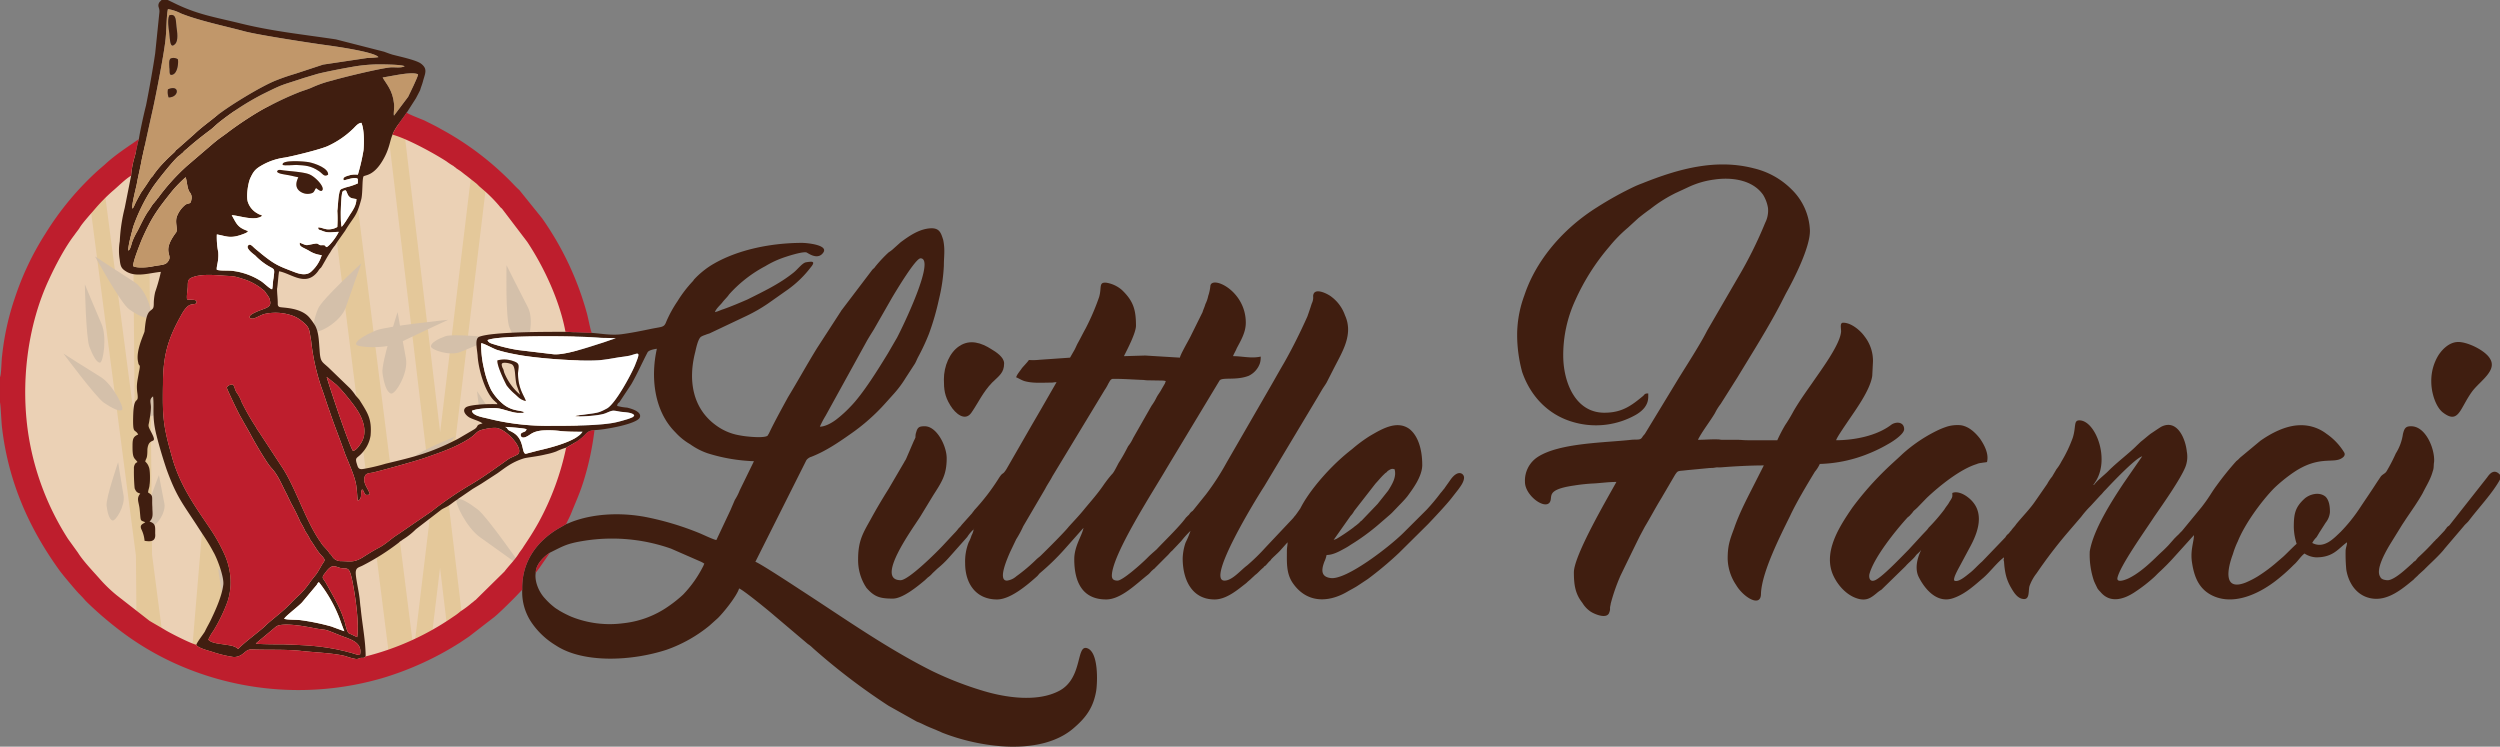
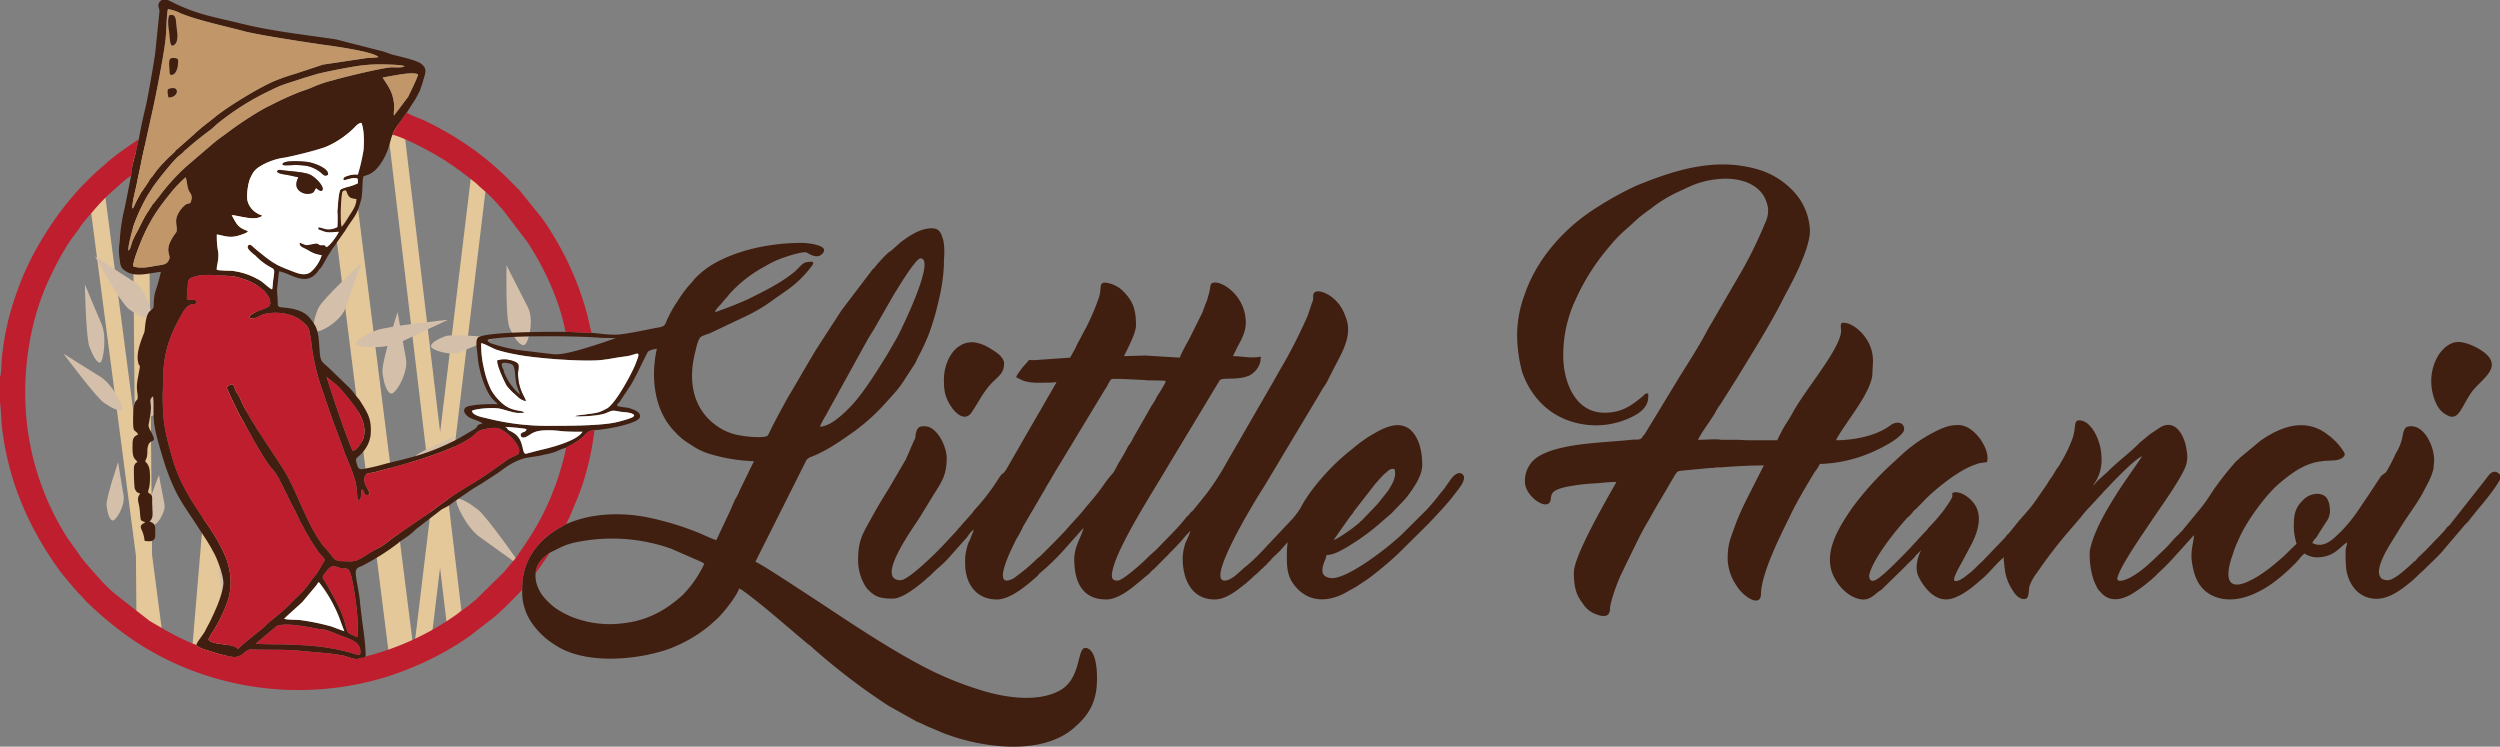
<svg xmlns="http://www.w3.org/2000/svg" id="logo_marty" width="853.809" height="254.995" viewBox="0 0 853.809 254.995">
  <rect x="0" y="0" width="853.809" height="254.995" fill="#808080" stroke="none" />
  <g id="_894710368">
    <g id="Group_10989" data-name="Group 10989" transform="translate(2.642 35.752)">
-       <circle id="Ellipse_453" data-name="Ellipse 453" cx="97.769" cy="97.769" r="97.769" fill="#ebd1b5" />
      <path id="Path_18450" data-name="Path 18450" d="M2675.031,3193.506q2.6,1.951,5.057,4.068l-13.646,113.12,4.988,41.834q-2.522,1.72-5.156,3.285l-2.622-21.993-3.03,25.11q-2.884,1.468-5.879,2.746l6.151-50.985-15.22-127.649,5.469-.652,12.541,105.177,11.348-94.06Zm-20.425,168.23q-4.034,1.714-8.248,3.069l-23.543-186.773,8.607-.222,23.183,183.927Zm-64.172,4.276a97.233,97.233,0,0,1-11.473-3.935l14.951-177.887,11.556,2.953Zm-21.5-8.782a97.927,97.927,0,0,1-8.957-5.631l-.19-21.876-16.108-123.369q2.355-2.618,4.893-5.062l10.82,82.863-.792-91.3q2.672-1.96,5.476-3.741l1.216,140.23,3.642,27.89Z" transform="translate(-2516.008 -3175.691)" fill="#e4c89a" fill-rule="evenodd" />
      <g id="Group_10988" data-name="Group 10988" transform="translate(19.029 51.829)">
        <path id="Path_18451" data-name="Path 18451" d="M12370.9,9609.439s-14.328-1.465-16.957-.516-4.9,2.238-4.945,3.441,6.5,3.486,10.2,1.895S12370.9,9609.439,12370.9,9609.439Z" transform="translate(-12223.499 -9581.678)" fill="#d4c0aa" fill-rule="evenodd" />
        <path id="Path_18452" data-name="Path 18452" d="M14512.006,7600.519s-.41,18.2,1.047,21.414,3.309,5.955,4.832,5.889,3.742-8.535,1.367-13.037S14512.006,7600.519,14512.006,7600.519Z" transform="translate(-14360.684 -7597.522)" fill="#d4c0aa" fill-rule="evenodd" />
        <path id="Path_18453" data-name="Path 18453" d="M10234.777,9164.52s-21.148,2.115-24.818,3.7-6.781,3.422-6.641,4.619,10.061,1.824,15.191-.664S10234.777,9164.52,10234.777,9164.52Z" transform="translate(-10103.39 -9142.885)" fill="#d4c0aa" fill-rule="evenodd" />
        <path id="Path_18454" data-name="Path 18454" d="M10963.814,8943.4s-5.639,17.311-5.168,20.8,1.449,6.66,2.93,7.035,6.041-7.1,5.064-12.092S10963.814,8943.4,10963.814,8943.4Z" transform="translate(-10849.694 -8924.401)" fill="#d4c0aa" fill-rule="evenodd" />
-         <path id="Path_18455" data-name="Path 18455" d="M13670.7,11209s1.328,12.988,2.648,15.145,2.891,3.945,3.965,3.762,1.9-6.406-.187-9.4S13670.7,11209,13670.7,11209Z" transform="translate(-13529.452 -11163)" fill="#d4c0aa" fill-rule="evenodd" />
        <path id="Path_18456" data-name="Path 18456" d="M9006.137,7547.338s-13.467,12.248-14.793,15.518-2.033,6.5-.937,7.561,8.764-3.172,10.391-8S9006.137,7547.338,9006.137,7547.338Z" transform="translate(-8904.405 -7544.976)" fill="#d4c0aa" fill-rule="evenodd" />
        <path id="Path_18457" data-name="Path 18457" d="M11687.713,12507.4s-12.066,4.984-13.754,6.871-2.953,3.887-2.473,4.867,6.684-.008,8.949-2.863S11687.713,12507.4,11687.713,12507.4Z" transform="translate(-11553.966 -12445.928)" fill="#d4c0aa" fill-rule="evenodd" />
        <path id="Path_18458" data-name="Path 18458" d="M13100.412,14319.5s-12.121-17.457-15.289-19.9-6.289-4.258-7.266-3.555,3.293,9.684,7.961,12.957S13100.412,14319.5,13100.412,14319.5Z" transform="translate(-12943.54 -14213.104)" fill="#d4c0aa" fill-rule="evenodd" />
        <path id="Path_18459" data-name="Path 18459" d="M2723.59,7349.108s8.748,15.965,11.615,18.021,5.846,3.5,7.13,2.684-1.028-9.264-5.338-11.975S2723.59,7349.108,2723.59,7349.108Z" transform="translate(-2712.803 -7349.108)" fill="#d4c0aa" fill-rule="evenodd" />
        <path id="Path_18460" data-name="Path 18460" d="M4331.92,8145.929s-5.5,11.838-5.472,14.367.461,4.867,1.48,5.262,4.912-4.533,4.647-8.174S4331.92,8145.929,4331.92,8145.929Z" transform="translate(-4296.561 -8136.432)" fill="#d4c0aa" fill-rule="evenodd" />
        <path id="Path_18461" data-name="Path 18461" d="M2431.24,8146.8s.377,18.207,1.54,21.287,2.593,5.66,3.682,5.459,2.368-8.846.5-13.137S2431.24,8146.8,2431.24,8146.8Z" transform="translate(-2423.937 -8137.292)" fill="#d4c0aa" fill-rule="evenodd" />
        <path id="Path_18462" data-name="Path 18462" d="M1818.47,10133.2s11.065,14.9,13.832,16.789,5.454,3.2,6.223,2.395-3.3-8.725-7.357-11.2S1818.47,10133.2,1818.47,10133.2Z" transform="translate(-1818.47 -10100.02)" fill="#d4c0aa" fill-rule="evenodd" />
        <path id="Path_18463" data-name="Path 18463" d="M3838.807,10747.1s-15.781,6.684-18.1,8.98-4.123,4.711-3.605,5.8,8.474-.537,11.629-4S3838.807,10747.1,3838.807,10747.1Z" transform="translate(-3793.19 -10706.604)" fill="#d4c0aa" fill-rule="evenodd" />
        <path id="Path_18464" data-name="Path 18464" d="M3057.117,13244.3s-4.242,12.348-3.947,14.859.966,4.789,2.02,5.074,4.415-5.016,3.771-8.609S3057.117,13244.3,3057.117,13244.3Z" transform="translate(-3038.442 -13174.045)" fill="#d4c0aa" fill-rule="evenodd" />
        <path id="Path_18465" data-name="Path 18465" d="M4227.067,13613.6s-4.242,10.582-3.948,12.734.966,4.109,2.021,4.352,4.415-4.3,3.772-7.379S4227.067,13613.6,4227.067,13613.6Z" transform="translate(-4194.449 -13538.943)" fill="#d4c0aa" fill-rule="evenodd" />
        <path id="Path_18466" data-name="Path 18466" d="M6249.32,16268.1s1.551,12.988,3.1,15.145,3.373,3.941,4.631,3.762,2.225-6.406-.221-9.4S6249.32,16268.1,6249.32,16268.1Z" transform="translate(-6196.518 -16161.811)" fill="#d4c0aa" fill-rule="evenodd" />
      </g>
    </g>
    <path id="Path_18467" data-name="Path 18467" d="M3490.919,223.631c-.969.072-2.663-.723-3.872-.94-1.211-.362-2.663-.651-3.872-.94-7.02-1.374-11.376-1.446-18.152-1.735-1.693,0-8.953,0-9.68-.289l7.019-5.858c2.178-1.3,8.954-.145,11.616.362,7.019,1.446,2.9-.217,10.406,2.82,3.388,1.3,7.5,2.242,6.535,6.581Zm-25.9-12.366c.484-.94,5.566-4.773,6.293-5.785l4.841-5.785c.483-.8.241-.506.726-.94a47.691,47.691,0,0,1,7.019,12.294c.483,1.3,1.21,3.4,1.694,4.484-.242-.072-3.631-1.3-4.356-1.591a76.141,76.141,0,0,0-10.407-2.17c-1.451-.217-4.84-.072-5.809-.506Zm24.928,6.292-2.9-1.374c-.484-.434-.969-2.242-1.21-3.4-1.453-4.918-3.389-8.027-5.809-12.439-.242-.434-.483-.8-.726-1.3l-.969-1.446c-.483-.868.484-1.591,1.211-2.676,1.936-2.314,2.661-1.591,4.6-1.012,2.663.723,3.146-1.591,4.6,6.726.727,4.05,1.937,12.8,1.21,16.922Zm60.986-21.985c0-2.965,2.9-5.641,4.842-6.87,4.6-2.242,5.565-3.11,12.1-4.122a60.726,60.726,0,0,1,29.283,2.748l9.922,4.339a7.81,7.81,0,0,1,1.453.8c-.242.362-.242.651-.484,1.012a39.4,39.4,0,0,1-6.776,9.546,43.955,43.955,0,0,1-5.083,4.05,32.9,32.9,0,0,1-15.246,5.713,35.11,35.11,0,0,1-17.909-2.242,36.809,36.809,0,0,1-4.113-2.1c-.484-.362-1.211-.723-1.694-1.157a23.069,23.069,0,0,1-3.146-2.965c-1.936-2.025-3.63-5.713-3.146-8.751Zm-10.406-49.827c1.211.072,6.534.434,7.261.8-.242,1.157-1.452.8-1.936,1.591-.242.651.242,1.808,1.936.94,1.452-.651,1.936-1.736,5.324-2.1a32.932,32.932,0,0,1,6.533.217c2.421.217,4.841.217,7.261.217-1.936,3.254-11.374,5.568-15.246,6.436-.484.145-4.114,1.085-4.114,1.085-1.451-.072-.484-4.556-3.872-6.942a9.962,9.962,0,0,0-1.694-.94c-.726-.434-.241-.145-.726-.651-.242-.506-.242-.289-.727-.651Zm-60.985-17.067,2.9,2.314c1.693,1.3,6.05,6.726,7.26,8.606,2.179,3.182,4.114,8.027,1.452,11.86-.483.8-1.694,2.459-2.662,2.459-1.693-2.893-7.986-21.768-8.954-25.239Zm52.758-11.5c.726-.072,3.63,1.591,5.323,2.242a52.265,52.265,0,0,0,6.293,1.519c6.533,1.374,22.022,2.531,28.8,2.025,2.42-.217,4.6-.651,6.776-1.012,1.21-.145,2.179-.289,3.388-.506,2.663-.651,3.872-1.736,2.663,1.446-.242.651-.484,1.229-.727,1.88-1.452,3.4-6.533,12.8-9.438,14.608-2.662,1.446-3.146,1.519-6.292,1.953-.726.072-1.452.217-2.179.289-.483.072-.968.072-1.21.145-.483.072-.968.072-1.21.362,2.42.145,8.47-.217,10.407-1.085,2.42-1.012,2.178-1.012,4.84-.506,1.21.217,4.114.145,4.841,1.229-.242.578-.484.651-1.211.94a11.536,11.536,0,0,1-1.451.506c-.969.289-1.937.579-3.146.868-5.083,1.3-17.183,1.3-22.507,1.3a83.714,83.714,0,0,1-21.539-2.459c-1.693-.434-5.324-.94-5.566-2.676,1.694-.8,7.019-1.157,9.2-.8,1.21.217,2.662.723,4.114,1.085a13.844,13.844,0,0,0,2.178.434h1.937c.726-.217-.483.145.241-.145h.242v-.072c-1.209-.8-3.872-.217-7.018-2.6a17.868,17.868,0,0,1-4.356-5.062,31.4,31.4,0,0,1-2.421-7.232A35.377,35.377,0,0,1,3532.3,117.18Zm2.178-1.085c3.872-1.736,30.977-1.446,38.237-.8,1.694.145,3.872,0,5.567.217-1.453.362-3.389,1.157-5.083,1.663-4.355,1.374-12.343,4.122-16.215,3.761l-12.1-1.446a58.557,58.557,0,0,1-8.229-1.953c-.968-.289-1.936-.579-2.178-1.446Zm-44.288,54.889c1.694-.723.727-2.676,1.452-3.905,1.211,1.012.242,2.386,2.662,1.735-.484-2.025-2.662-3.905-1.693-6.292.484-1.085,1.693-.94,2.9-1.229,3.873-.94,14.279-3.833,17.425-4.918,5.566-1.953,10.407-3.544,15.247-6.581,3.146-2.1,2.178-2.676,5.565-3.327a13.233,13.233,0,0,1,3.872-.362c3.873.8,9.681,7.593,7.019,9.112-.968.578-1.935.868-2.9,1.446-.969.651-1.694,1.229-2.662,1.88-3.389,2.386-6.776,4.845-10.648,7.087a121.343,121.343,0,0,0-13.069,8.967l-11.616,7.955c-2.421,1.519-3.872,3.182-6.533,4.556-1.937,1.012-3.873,2.242-5.567,3.327-2.9,1.663-3.872,1.229-7.26,1.157a3.437,3.437,0,0,1-2.9-1.519,4.11,4.11,0,0,0-.968-1.157c-.726-1.3-2.178-2.314-2.9-3.616-5.324-7.376-8.713-19.092-13.553-26.179l-7.018-10.7c-.484-.868-1.211-1.663-1.694-2.676a81.322,81.322,0,0,1-4.841-8.461,12.429,12.429,0,0,0-1.452-2.893c-.968-1.3-.727-1.88-1.451-3.037a2.016,2.016,0,0,0-2.179.94c0,.434,3.872,8.533,4.6,9.763l3.388,6c1.21,2.387,5.809,10.269,7.261,11.715,2.42,2.6,3.63,6,5.323,9.112.485,1.085.969,2.025,1.452,3.037a67.235,67.235,0,0,1,3.146,6.364,24.208,24.208,0,0,1,1.694,3.182,18.025,18.025,0,0,1,1.694,2.893c1.209,1.591,2.661,4.339,4.113,5.641,1.211,1.446.727,1.3-.241,2.965-2.179,3.833-1.453,2.459-3.872,5.641a26.924,26.924,0,0,1-4.356,5.062c-1.694,1.519-3.146,3.254-4.841,4.7-1.21,1.157-5.324,4.339-6.292,5.424-2.178,2.025-7.019,5.5-9.2,7.81l-.242-.217c-1.211-1.012-3.146-1.085-4.841-1.374-1.936-.289-4.113-.506-5.082-1.591a15.835,15.835,0,0,1,1.694-2.965,54.928,54.928,0,0,0,4.84-9.98,21.075,21.075,0,0,0,.969-8.823,24.119,24.119,0,0,0-2.179-7.81,58.13,58.13,0,0,0-4.355-7.81c-5.325-7.955-10.164-14.464-13.069-23.937-3.146-11.065-3.63-13.74-3.388-25.962,0-9.691,1.693-15.4,6.051-23.214,2.661-5.062,3.872-3.616,5.323-4.339v-.145c.727-1.446-2.178-1.012-3.146-1.229-.242-1.157.241-3.327.241-4.628,0-1.953.242-2.459,1.938-3.037,2.661-.94,6.533-.723,9.438-.506,5.082.362,4.114.072,8.712,1.591a20.615,20.615,0,0,1,4.841,2.676c.483.506.968.651,1.452,1.229.242.506.726.94.968,1.446a3.037,3.037,0,0,1,.727,1.663c.726,2.676-2.179,2.459-5.566,4.267-2.663,1.374-.969,2.17.242,1.736s2.178-1.085,3.388-1.446a17.2,17.2,0,0,1,9.2.434,10.233,10.233,0,0,1,3.389,1.808c3.146,2.386,2.662,3.11,3.388,6.8a74.357,74.357,0,0,0,3.631,16.344c.968,2.6,1.694,5.135,2.661,7.738,1.694,5.135,3.63,9.763,5.325,14.68,1.21,3.037,3.63,8.244,3.872,11.354.241,1.3.241,3.544.483,4.628Zm157.791-25.311a32.137,32.137,0,0,1,1.936-3.688l14.279-25.89c.726-1.229,1.452-2.387,2.178-3.544l6.292-10.992c1.211-2.025,7.987-13.379,9.681-13.379,5.324,0-6.292,23.865-7.986,27.047l-3.146,5.424c-3.147,5.134-8.472,13.813-12.827,18.224a40.052,40.052,0,0,1-4.6,4.194c-1.452,1.157-3.873,2.6-5.809,2.6ZM3484.626,77.4c-.484-2.17-.242-7.81,0-10.269.242-1.374,0-2.1,1.452-2.17.484.651.484,1.519,1.21,2.17.483.578,1.452.651,2.42.8,0,2.1-1.21,3.833-2.179,5.279C3487.047,74.006,3485.111,77.188,3484.626,77.4Zm-71.15,13.451c-.242-1.3,2.419-7.81,2.9-9.04,3.389-7.738,5.566-10.558,10.406-16.633a44.527,44.527,0,0,1,4.6-4.7c.484,1.374.484,3.977,1.452,5.207a2.808,2.808,0,0,1,.484,2.531c-.242,1.591-.727.94-1.937,1.591a9.5,9.5,0,0,0-2.9,3.833c-.969,2.242.483,4.845-.484,5.858-4.356,5.858-1.694,7.087-2.179,8.9-.968,2.314-2.178,1.808-6.05,2.6-1.452.289-5.082.579-6.292-.145Zm76.717-31.241a7.389,7.389,0,0,0-3.146.289c-.969.289-2.179.651-1.694,1.591.483.145,3.388-1.157,4.6-.579.484.506-.242-.651.242.289V62.58a21.554,21.554,0,0,1-4.114,1.374c-2.178.8-1.937.434-2.42,2.965-.241,1.736-.241,3.327-.483,5.062a41.616,41.616,0,0,1,0,5.5,5.843,5.843,0,0,1-3.147.8c-1.209,0-2.42-.723-3.388-.651,0,.868.242.723,1.21,1.085,2.178,1.012,3.63.434,5.809.434-.726,1.591-2.9,4.556-4.113,5.207-.969-.506,0-.723-1.937-.651-.969,0-.727-.8-2.179-.506-3.388.579-2.178.8-5.082-.362-.242,1.374.968,1.519,3.146,2.748a9.954,9.954,0,0,0,4.356,1.519,12.3,12.3,0,0,1-3.39,5.424c-1.693,1.735-4.113,1.085-6.291.217-5.082-1.953-6.293-2.387-10.891-6.075-.726-.651-1.452-1.157-2.178-1.808-.727-.579-1.694-1.953-2.421-1.012s1.452,2.6,2.421,3.327a21.372,21.372,0,0,0,3.388,2.893c3.388,2.314,3.388.94,2.9,4.918-.241,1.012-.241,3.11-.483,3.761-.726-.072-2.42-1.808-3.63-2.676a23.258,23.258,0,0,0-9.439-3.544c-1.693-.289-4.6,0-5.808-.434-.242-1.085.727-2.82.484-6a26.338,26.338,0,0,1-.484-6.075c3.389.578,4.6,1.663,9.438-.289.726-.289.968-.434,1.21-.868-3.63-1.229-3.872-2.459-5.565-5.424,2.662.145,7.985,2.17,10.405.217-.483-.434-.967-.362-1.451-.723a6.956,6.956,0,0,1-3.389-3.833c-.727-1.88,0-6.509.727-8.172,1.21-2.676,1.936-3.4,4.6-4.845a21.559,21.559,0,0,1,7.26-2.314c2.905-.506,12.344-2.82,14.764-3.977a30.857,30.857,0,0,0,8.47-5.785c.727-.651,1.694-2.025,2.9-2.1.969,2.242.969,6.653.727,9.329a67.423,67.423,0,0,1-1.937,8.389Zm8.471-33.194c2.661-.362,9.922-2.17,12.1-1.085,0,.8-2.9,6.653-3.388,7.666l-4.841,6.436c-.241-.578.242-3.037,0-4.122C3502.051,30.688,3499.874,28.59,3498.664,26.421ZM3411.781,85.5c0-2.1,1.211-6.147,1.694-8.1A61.863,61.863,0,0,1,3420.01,64.1c1.693-2.531,7.018-9.184,8.953-10.848.728-.434.728-.651,1.453-1.157a5.554,5.554,0,0,1,1.21-1.157c2.661-2.386,5.324-4.484,8.229-6.653.968-.723,1.693-1.519,2.662-2.314a90.452,90.452,0,0,1,15-9.763c7.744-3.833,6.051-2.893,14.278-5.641l3.873-1.157c1.936-.651,9.923-2.17,12.1-2.531a54.045,54.045,0,0,1,9.2-.94c.968,0,8.229,0,9.2.651-1.211.651-3.389.289-4.6.362-3.388.217-16.7,3.471-20.087,4.484a39.406,39.406,0,0,0-7.26,2.531c-1.21.506-2.42.868-3.631,1.3a104.535,104.535,0,0,0-10.163,4.628c-4.114,1.88-11.375,6.726-15,9.546-.969.723-1.937,1.374-2.9,2.1-.484.362-.968.8-1.452,1.157l-9.2,7.883a70.584,70.584,0,0,0-9.923,10.992c-.242.217-.484.434-.484.651-.484.434-.726.94-1.209,1.374-.727,1.012-1.211,1.953-1.937,2.893-1.452,2.314-2.179,4.05-3.388,6.364a25.944,25.944,0,0,0-1.694,3.4c-.484,1.374-.727,3.037-1.453,3.254Zm1.453-14.319c-.484-.723,1.21-7.087,1.452-8.389.483-2.748,1.209-5.5,1.693-8.316,1.21-5.5,2.42-11.065,3.631-16.488.968-4.194,4.356-21.261,4.6-25.673.242-2.459.242-7.232.726-9.257a14.483,14.483,0,0,1,4.357,1.446c6.05,2.459,14.762,4.267,21.538,6.075,4.356,1.229,23.232,4.122,28.074,4.773,2.661.362,16.7,2.314,17.907,4.122a34.854,34.854,0,0,1-3.872.289l-15,2.242-9.437,3.11c-2.42.723-4.356,1.374-6.534,2.242-5.083,1.953-16.941,9.184-21.055,12.656-2.421,1.953-4.841,3.688-7.02,5.785l-5.566,4.918c-.483.434-.725.434-.967,1.012-.727.723-2.179,1.953-3.388,3.254a36.238,36.238,0,0,0-3.873,4.556,4.077,4.077,0,0,1-.968,1.157c-.968,1.591-2.179,3.327-3.389,5.062-.484.868-.968,1.736-1.451,2.676-.727,1.3-.969,2.314-1.453,2.748Zm2.177-23.72c-.483,1.374-.967,4.411-1.451,6.075a30.976,30.976,0,0,0-1.21,6.436l-2.178,10.992a57.688,57.688,0,0,0-1.694,11.426,18.3,18.3,0,0,0,0,6.292c.242,2.531.726,3.11,2.42,4.122,3.389,1.88,7.744.362,11.616,0a58.4,58.4,0,0,1-1.936,6.87,18.528,18.528,0,0,0-.483,3.688c0,2.17-.242,1.88-1.453,2.965-1.21,1.229-1.452,4.411-1.693,6.8-.243,1.085-3.146,6.8-2.179,10.558.241,1.736.968.072.241,3.4-.482,3.037-.967,4.194-.482,7.376.482,3.761-1.211.145-1.452,6.942-.242,7.376.483,4.7,1.693,6.943-1.936.8-1.936,1.808-1.936,4.484,0,3.833.726,3.544,1.694,4.918-.484.289-.727.362-.969.94a2.631,2.631,0,0,0-.242,1.374,59.779,59.779,0,0,0,.242,6.653c.484,1.157.727,1.446,1.936,1.808-1.451,1.663-.484,2.893-.242,5.207.484,4.411,0,3.833,1.937,4.556-.726.651-2.179.8-1.21,2.676a10.857,10.857,0,0,1,.968,3.688c2.421.434,3.873.072,3.63-2.459,0-2.386.243-3.4-1.936-4.122,1.453-1.3.969-2.82.969-4.918-.242-3.616.484-3.833-1.452-4.99,0-.868.483-1.736.483-2.6.242-1.085.242-5.279-.242-6.147a3.976,3.976,0,0,0-1.21-1.808c.242-1.374.727-.651.727-4.194.483-4.918,4.113-.723.968-6.509-.968-1.88-.484-1.591-.242-3.688a24.775,24.775,0,0,0,.484-4.122c0-1.663-.727-2.748.727-3.761.483,4.194-.484,6.87,1.209,13.451.968,3.833,2.179,7.81,3.388,11.426,3.389,9.329,5.325,11.426,10.407,19.237,1.937,3.037,3.872,5.713,5.566,8.967,1.21,1.953,3.872,8.9,3.388,11.426-.484,3.616-2.42,8.027-3.872,11.065-.726,1.663-1.694,3.182-2.42,4.773-.726,1.157-2.662,3.616-2.9,4.484.484,1.157,4.841,2.17,5.809,2.531a41.16,41.16,0,0,0,7.018,1.663,4.951,4.951,0,0,0,3.147-1.157c.967-.723,1.451-1.446,2.9-1.446,5.324.217,11.858-.072,16.94.506,4.356.506,11.133.723,15.247,1.808a19.216,19.216,0,0,0,3.388.94c.969.072.969-.217,1.694-.362.969-.072,1.211.145,1.693-.506,0-5.279-1.209-11.209-1.693-16.488-.242-1.446-.242-2.748-.484-4.122-.241-1.953-1.21-6.219-1.21-7.955s.969-1.808,2.179-2.387a78.934,78.934,0,0,0,12.584-7.955c.242-.362.969-.651,1.211-.94a24.4,24.4,0,0,0,4.6-3.616l8.471-6.509c.726-.579,1.693-.868,2.9-1.663.969-.651,1.694-1.3,2.662-1.88a12.721,12.721,0,0,1,1.21-.868l4.114-2.82,2.9-1.736,5.566-3.616c2.662-1.88,4.84-3.761,8.954-5.062,1.21-.362,4.6-.651,7.5-1.374a22.712,22.712,0,0,0,3.63-1.012,21.68,21.68,0,0,1,3.388-1.3l2.42-1.374c5.324-3.11,3.631-4.194,7.261-4.628,2.662,0,14.521-1.953,15.488-4.339.727-2.025-3.146-3.037-4.356-3.327a17.451,17.451,0,0,1-3.388-.578,1.388,1.388,0,0,1,.726-1.229l4.115-6.219c2.178-3.833,3.63-7.232,5.565-10.92.484-.723,2.42-1.085,3.146-1.157-2.178,9.691-.969,21.261,6.292,28.493a21.013,21.013,0,0,0,5.083,4.122,23.077,23.077,0,0,0,6.05,3.11,59.37,59.37,0,0,0,15.73,2.676l-4.84,9.908a18.794,18.794,0,0,1-1.694,3.327c-.484,1.157-.969,2.242-1.452,3.4l-4.841,10.269c-.726,0-4.355-1.735-5.565-2.242a98.927,98.927,0,0,0-18.394-5.569c-8.228-1.591-17.908-1.374-25.9,1.808a12.071,12.071,0,0,1-1.451.579l-2.9,1.663c-7.26,4.411-12.343,11.354-12.1,20.755a18.533,18.533,0,0,0,3.388,11.5,26.689,26.689,0,0,0,7.987,7.449c9.438,6.292,26.137,5.424,38,1.519a48.461,48.461,0,0,0,14.521-8.172l2.9-2.6c1.937-1.88,6.534-7.593,7.261-10.125,1.21.289,10.647,8.027,11.858,9.112l11.616,9.835a10.428,10.428,0,0,1,1.694,1.374,218.227,218.227,0,0,0,25.895,19.743l9.681,5.424a19.456,19.456,0,0,1,2.179.94c1.451.723,2.9,1.3,4.355,1.88.727.362,1.453.578,1.937.868,13.068,5.207,34.123,8.244,45.256-1.663,4.114-3.544,6.534-6.942,7.5-12.583.483-3.4.725-12.945-2.905-14.464-4.114-1.736-1.451,10.052-9.68,14.464-7.744,4.122-18.878,2.169-25.9.072a116.315,116.315,0,0,1-17.667-6.87c-15.73-7.883-30.251-18.224-45.256-27.915-2.178-1.446-13.795-9.04-15-9.329l17.426-34.713a3.3,3.3,0,0,1,1.693-1.157c4.84-1.88,9.2-4.845,13.311-7.738a67.607,67.607,0,0,0,12.1-10.7l2.663-2.965a36.562,36.562,0,0,0,4.114-5.5l3.146-4.845c.484-.8.727-1.591,1.211-2.459a72.626,72.626,0,0,0,3.63-7.81,87.867,87.867,0,0,0,3.389-11.715,60.216,60.216,0,0,0,1.693-11.5c0-3.327.484-5.424-.242-8.9-.726-2.242-1.209-3.977-4.114-3.905-4.113.145-7.744,2.82-10.405,4.773l-2.905,2.6a12.458,12.458,0,0,1-1.21.868,46.628,46.628,0,0,0-4.6,4.918c-.241.434-.483.506-.967,1.012l-10.649,14.03c-.242.506-.483.723-.726,1.157l-7.5,11.571c-3.388,5.5-6.534,11.209-9.923,16.778-1.937,3.544-4.841,8.823-6.534,12.439-.483.651-.241.723-.968.94-1.937.579-7.261,0-8.954-.362a18.766,18.766,0,0,1-7.987-3.327c-8.229-5.858-9.68-15.548-7.26-25.022.242-.94.968-4.918,2.179-5.424a6.008,6.008,0,0,1,1.209-.506,11.606,11.606,0,0,1,1.452-.506l12.827-6.075a54.655,54.655,0,0,0,7.261-4.194l6.775-4.773a36.276,36.276,0,0,0,7.744-7.521c.484-.578,1.694-2.025,0-1.953a13.577,13.577,0,0,0-1.693.217c-1.211.289-2.9,2.531-4.114,3.471-4.841,3.905-10.406,6.509-15.73,9.184-2.662,1.157-5.567,2.387-8.229,3.327-.969.289-1.694.723-2.905,1.012.242-1.012,1.694-2.314,2.421-3.182.726-1.012,1.694-1.808,2.421-2.893a44.433,44.433,0,0,1,12.342-9.618,32.027,32.027,0,0,1,5.324-2.6c1.694-.651,7.26-2.459,8.713-2.1.483.145,3.872,2.893,5.808,0,1.694-2.6-5.808-3.254-7.26-3.254-10.407,0-22.023,2.242-30.735,7.449a29.148,29.148,0,0,0-6.051,4.918c-.242.217-.242.362-.484.651a42.383,42.383,0,0,0-5.324,6.942,41.323,41.323,0,0,0-3.872,7.087c-.726,1.953-1.451,1.519-5.808,2.459-3.146.651-6.05,1.229-9.2,1.663-3.631.506-7.261-.217-10.407-.434h0l-8.954-.362c-5.566,0-25.411-.072-29.525,1.735-1.452.651-.726,3.833-.483,6.292.242,4.484,2.42,12.583,5.808,15.621.242.145.242.289.484.434.483.434.242.145.483.651-1.936-.145-9.68,0-10.891,1.157-1.451,1.3.727,3.182,1.694,3.544.969.506,3.389,1.157,4.114,1.88-2.42.506-1.21.8-2.662,1.88l-5.808,3.4c-9.439,4.845-14.764,6.075-24.686,8.461a62.677,62.677,0,0,1-7.744,1.808c-1.694.217-1.694-.8-2.178-2.242-.484-2.1.483-1.229,2.661-4.122a11.1,11.1,0,0,0,2.179-5.062c.484-5.713-.968-7.666-3.872-12.294l-1.21-1.374a20.455,20.455,0,0,0-1.937-2.459l-7.26-7.015c-2.421-2.242-2.905-1.88-3.146-6.292-.242-2.748-.242-5.641-1.452-8.027a22.57,22.57,0,0,0-1.937-2.748c-3.146-3.833-9.923-3.327-10.406-3.761-.483-.289-.483-.651-.483-1.3,0-1.519-.242-3.327-.242-4.845.242-1.157.484-5.352.726-6,4.356.868,9.2,5.5,13.311-.072a4.078,4.078,0,0,1,.968-1.157c.727-1.012,2.179-3.905,3.146-5.207a14.979,14.979,0,0,1,1.694-2.459c.241-.434.483-.723.726-1.157l2.663-3.761c3.146-5.207,3.872-4.556,5.566-10.92.483-2.242.241-6.653.725-7.666.484-.506,3.389-.072,6.535-5.424,2.42-4.05,2.42-6.726,3.388-8.823.484-1.663,2.663-4.484,4.114-6.509l.483-.723c0-.289,0-.145.242-.289l3.146-4.918c.484-.94.968-1.808,1.452-2.82.242-.94.726-2.025.969-3.037.725-2.676,1.693-4.194-.727-6-1.694-1.229-7.26-2.386-9.681-3.037-.968-.289-1.937-.651-2.9-1.012L3482.689,13.4c-11.132-1.663-21.538-2.748-32.187-5.352-9.681-2.386-15.247-3.11-23.717-7.376L3425.576.1c0-.072-.242-.072-.242-.072V-.048h-2.178c-.242.289,0-.072-.242.289a1.915,1.915,0,0,0-.727,2.242A4.008,4.008,0,0,1,3422.429,4l-1.452,14.174c-.727,4.99-2.178,13.089-3.146,17.862-.726,2.748-2.178,9.474-2.42,11.426Z" transform="translate(-3367.977 0.048)" fill="#401e10" fill-rule="evenodd" />
    <path id="Path_18468" data-name="Path 18468" d="M24760.863,8176.386a7.042,7.042,0,0,0,1.211-1.664l7.266-9.33c1.938-2.1,1.445-1.734,3.383-3.615a1.928,1.928,0,0,0,.734-.65c1.445-1.014,1.7-.795,2.414-.65.727,2.529-.719,4.988-2.18,7.3l-3.625,4.557-5.328,5.568c-.242.289-.484.289-.727.652a6.647,6.647,0,0,1-.719.648c-.492.436-.977.725-1.461,1.158a64.393,64.393,0,0,1-5.8,3.9l-.977.361Zm-54.687,4.916v0Zm-74.055-.5.242.072S24632.121,8180.87,24632.121,8180.8Zm37.508-.436h0Zm-26.141,18.15c-3.391,0,.484-8.314.977-9.545l2.172-4.555a35.168,35.168,0,0,0,2.422-4.484l7.508-12.8c.719-1.443,1.688-2.746,2.414-4.193l17.906-29.576a14.167,14.167,0,0,0,1.211-2.1c.484-.723.727-1.664,1.7-1.664,3.633,0,6.289.217,9.688.361.961,0,1.2.145,2.172.145l4.359.072c.234,0,1.7,0,1.7.289,0,.145-.242.434-.242.652l-1.219,2.1c-.477.939-1.211,1.809-1.687,2.748a17.428,17.428,0,0,1-1.7,2.822l-6.3,11.064a12.345,12.345,0,0,1-1.687,2.748c-.969,1.879-1.937,3.688-3.148,5.568-.484.795-1.7,3.471-2.422,4.049a42.6,42.6,0,0,0-2.906,3.762c-1.937,2.82-4.109,5.279-6.289,7.881-1.453,1.881-4.6,5.207-5.57,6.291-1.2,1.594-7.5,7.885-9.672,9.982-.492.434-.734.578-1.211,1.012a58.972,58.972,0,0,1-7.023,5.93A5.883,5.883,0,0,1,24643.488,8198.513Zm21.547-76.15-10.406.725a20.543,20.543,0,0,1-3.633.072c-.727,1.012-1.7,1.953-2.422,2.82-.477.795-1.7,2.1-1.937,3.109.727.217,1.7.939,2.906,1.3,2.9.795,6.047.5,8.961.5.961,0,.961-.145,1.93-.145-2.18,3.762-6.055,10.561-8.234,14.248l-8.945,15.547c-1.453,2.242-.969.508-2.664,3.184a72.981,72.981,0,0,1-8.227,10.7c-.242.434-.492.578-.734,1.014L24628,8179.5a5.331,5.331,0,0,1-.969,1.084,16.414,16.414,0,0,1-1.7,1.953l-3.633,3.9c-2.414,2.6-11.852,11.932-14.516,11.932-8.953,0,4.359-17.934,6.773-21.84l4.359-7.16c2.9-4.555,4.594-6.939,4.594-12.654,0-4.2-3.391-10.92-7.492-10.92-1.7,0-2.43.217-2.914,2.025a4.311,4.311,0,0,0-.242,1.736c-.234.648-.477,1.012-.719,1.59l-2.43,5.641c-.234.578-.477.795-.719,1.3l-5.328,9.109c-2.18,3.473-4.117,6.727-6.047,10.271-2.664,4.771-4.359,7.377-4.359,13.74a17.1,17.1,0,0,0,2.422,9.111c.234.289.234.434.484.725,2.664,3.037,4.594,3.613,8.953,3.613,3.391,0,8.469-4.193,11.141-6.436.234-.359.477-.359.719-.723a7.991,7.991,0,0,0,1.7-1.52l1.688-1.59a34.406,34.406,0,0,0,4.125-3.979l6.039-6.8a12.146,12.146,0,0,1,2.188-2.6,6.748,6.748,0,0,1-.727,2.1,12.481,12.481,0,0,1-.969,2.313,17.917,17.917,0,0,0-1.211,7.16c0,7.16,3.875,12.367,10.883,12.367,4.609,0,10.414-4.99,13.8-8.027.242-.289.484-.578.734-.867a81.394,81.394,0,0,0,8.711-8.463l6.289-7.086c-.492,2.674-3.148,6.219-3.148,10.7,0,7.594,2.656,13.74,10.891,13.74,5.086,0,10.406-5.424,14.281-8.461.727-.578.969-1.086,1.7-1.664.242-.289.484-.289.727-.65l4.109-4.123c.727-.65.969-1.156,1.7-1.734l3.148-3.326a32.161,32.161,0,0,1,3.148-3.473,32.866,32.866,0,0,1-1.7,4.049,18.322,18.322,0,0,0-.977,5.352c0,7.3,3.156,14.031,10.9,14.031,4.117,0,7.984-3.4,10.883-5.641.484-.506.969-.869,1.461-1.3.484-.506.961-.869,1.445-1.373,1.211-.869,1.7-1.664,2.906-2.605a1.5,1.5,0,0,1,.727-.648l1.211-1.375a2.184,2.184,0,0,0,.727-.795c.969-1.012,1.938-1.809,2.906-2.82l2.656-2.967c0,1.086-.234,1.736-.234,3.037,0,3.834-.242,7.521,1.938,10.775,4.594,6.8,11.859,7.018,18.625,3.111,1.211-.725,2.422-1.3,3.641-2.1l3.391-2.242a118.3,118.3,0,0,0,10.633-8.895l9.93-9.836c1.938-2.023,6.289-6.652,7.984-8.822l2.43-3.109c.719-1.014,1.93-2.533,1.93-4.049,0-1.23-1.93-2.965-4.6.721-.727,1.086-1.453,2.025-2.172,3.109-.484.508-.727.941-1.219,1.447a66.663,66.663,0,0,1-4.836,5.785l-7.984,7.955c-4.844,4.775-19.359,15.982-24.687,15.332-3.633-.434-3.141-3.109-2.18-5.641a10.01,10.01,0,0,0,.734-2.242c2.172,0,4.344-1.23,5.8-2.025a21.3,21.3,0,0,0,2.414-1.445,74.168,74.168,0,0,0,9.2-6.652l4.359-3.762c.734-.65,1.211-1.23,1.938-1.953,1.211-1.3,2.664-2.676,3.875-4.193,1.688-2.314,5.086-6.727,5.086-10.7,0-5.424-1.461-9.98-4.367-12.293-4.352-3.184-9.672.143-13.547,2.385a50.254,50.254,0,0,0-6.047,4.484,70.293,70.293,0,0,0-6.773,6c-3.875,3.9-8.477,9.4-10.9,14.246l-1.211,1.736c-.242.289-.242.361-.484.65-.484.506-.484.65-.969,1.158l-9.2,9.762a68.9,68.9,0,0,1-6.289,6.148c-2.18,1.588-5.086,5.205-7.75,5.205-6.289,0,10.406-27.336,13.555-32.182l18.156-30.3c.484-.8.961-1.664,1.453-2.461.477-.869,1.2-1.809,1.7-2.676l2.656-5.205c2.906-5.643,6.531-11.426,3.625-17.789a13.472,13.472,0,0,0-5.078-6.654c-1.2-.8-5.57-3.037-5.8.072a4.623,4.623,0,0,1-.484,2.6c-.484,1.59-.977,2.965-1.453,4.338-2.422,5.424-5.078,10.775-7.992,15.91-1.445,2.459-2.9,5.063-4.352,7.592l-15.242,26.4a86.627,86.627,0,0,1-7.023,10.846l-4.594,5.713a3.515,3.515,0,0,0-.969.869,2.339,2.339,0,0,1-.727.8c-.242.359-.484.432-.727.795-.484.648-.734.939-1.211,1.518-2.664,3.109-6.055,6.363-8.711,9.186-1.219,1.084-2.18,1.879-3.156,2.891-2.164,2.17-8.461,7.738-10.156,7.738-1.211,0-1.937-.434-1.937-1.662,0-7.16,14.281-29.072,18.641-36.592l18.148-30.086c.969-1.229,5.563.074,9.914-1.592a7.419,7.419,0,0,0,3.875-4.34,7.076,7.076,0,0,0,.25-2.24c-3.148.725-6.3-.145-9.445-.145.242-.725.969-1.881,1.219-2.6,1.445-2.748,3.141-5.5,3.141-8.822,0-10.992-11.617-16.2-12.1-12.584a14.32,14.32,0,0,1-.727,3.4,11.069,11.069,0,0,1-.969,2.818c-.242.939-.727,1.881-.969,2.748l-3.867,7.811c-.734,1.592-3.633,6.436-3.875,7.738l-11.859-.723-7.258.217c.969-1.953,4.117-7.883,4.117-10.414,0-5.568-.977-8.533-4.844-12.223a10.7,10.7,0,0,0-5.328-2.457c-2.664-.219-1.453,1.664-2.422,4.918a80.065,80.065,0,0,1-4.594,10.7c-.969,1.736-1.7,3.252-2.664,4.99-.484.867-.719,1.59-1.211,2.457Z" transform="translate(-24299.592 -8000.218)" fill="#401e10" fill-rule="evenodd" />
    <path id="Path_18469" data-name="Path 18469" d="M43478.984,4770.832a48.9,48.9,0,0,0,1.7,12.511c2.914,8.533,9.2,14.97,17.906,17.284a27.651,27.651,0,0,0,21.055-2.676c2.18-1.3,4.117-3.182,4.117-6.075v-1.157c-1.2,0-1.2.29-1.687.8-4.109,3.4-7.266,5.785-13.32,5.785-9.914,0-14.031-10.485-14.031-19.526a44.655,44.655,0,0,1,4.117-18.874,75.273,75.273,0,0,1,11.609-18.3,47.4,47.4,0,0,1,6.3-6.436l3.633-3.327c1.445-1.157,2.664-2.1,4.1-3.109a47.635,47.635,0,0,1,8.727-5.5l4.828-2.242a29.689,29.689,0,0,1,8.234-2.312c5.8-.869,13.07,0,16.711,5.206a12.231,12.231,0,0,1,1.68,4.556,9.17,9.17,0,0,1-.961,4.99,141.157,141.157,0,0,1-9.445,18.948l-10.406,17.934c-2.172,4.339-6.773,11.5-9.43,15.766l-11.859,19.525a8.391,8.391,0,0,0-.734.868c-.727,1.374-1.687.867-3.859,1.085-8.961,1.013-24.461,1.013-31.953,5.857a9.628,9.628,0,0,0-4.359,8.534c0,4.628,6.773,9.545,8.469,6.942,1.219-1.881-1.7-4.267,8.234-5.713a62.011,62.011,0,0,1,7.008-.724c2.422-.146,4.852-.506,7.516-.506-2.43,4.484-14.523,24.95-14.523,30.879,0,4.267.484,7.376,2.9,10.414a9.474,9.474,0,0,0,2.672,2.893c1.2.868,5.8,2.893,6.523.362a3.1,3.1,0,0,0,.25-1.519c0-.436.234-1.157.234-1.447a63.585,63.585,0,0,1,3.391-9.689c2.18-4.484,4.359-8.969,6.539-13.379l1.7-3.182c1.922-3.184,3.617-6.437,5.57-9.62l4.828-8.243c.742-1.014.742-1.157,2.18-1.3.977-.073,1.938-.217,2.9-.289l6.055-.578a11.453,11.453,0,0,1,1.461-.073c.969-.072.969-.145,1.688-.217a9.649,9.649,0,0,0,1.445,0c4.609-.361,9.938-.651,14.531-.651l-2.672,5.278c-2.656,5.281-5.57,10.633-7.492,16.272-1.461,3.905-2.18,5.857-2.18,10.342a16.794,16.794,0,0,0,2.9,8.967c2.422,4.123,8.469,7.884,8.469,2.966.258-7.3,6.539-19.67,9.93-26.541,2.18-4.7,5.8-10.7,8.469-15.115a11.613,11.613,0,0,0,1.7-2.674,47.585,47.585,0,0,0,16.7-3.545,50.818,50.818,0,0,0,6.773-3.326c1.453-.795,5.328-3.327,5.328-4.989,0-2.6-2.9-2.748-4.594-1.375-4.852,3.615-12.344,5.134-18.633,5.134.234-.939,2.9-4.771,3.617-5.855,2.914-4.34,7.992-11.139,8.719-16.128l.242-4.773a13.529,13.529,0,0,0-2.906-8.75c-1.2-1.736-4.359-4.628-7.258-4.628-1.211,0-.719,1.734-.719,2.965-.258,4.484-7.031,13.451-9.93,17.718-2.187,3.109-4.352,6.147-6.289,9.473a52.841,52.841,0,0,1-2.906,4.846,53.747,53.747,0,0,0-2.664,5.134h-10.164c-1.453,0-2.18-.144-3.391-.144h-5.078c-.969,0-.969-.145-1.7-.145-2.414-.073-4.359.145-6.773.145,1.445-2.893,4.1-6.22,5.813-9.111a17.458,17.458,0,0,1,1.938-3.11l5.8-9.184c4.852-8.027,10.406-16.778,14.758-25.167l1.7-3.327c2.672-4.772,8.469-16.055,8.234-21.769a20.683,20.683,0,0,0-6.281-13.885,27.018,27.018,0,0,0-12.836-7.158c-13.062-3.4-25.9.217-38,5.062-.961.362-1.687.65-2.656,1.084a115.893,115.893,0,0,0-12.828,7.09,66.288,66.288,0,0,0-7.984,5.855c-7.508,6.437-13.8,14.826-16.937,24.3A38.949,38.949,0,0,0,43478.984,4770.832Z" transform="translate(-42960.844 -4656.352)" fill="#401e10" fill-rule="evenodd" />
    <path id="Path_18470" data-name="Path 18470" d="M4690.256,7916.761c.726,1.156.484,1.736,1.452,3.037a12.505,12.505,0,0,1,1.452,2.893,81.52,81.52,0,0,0,4.841,8.461c.484,1.012,1.209,1.809,1.693,2.676l7.019,10.7c4.841,7.088,8.229,18.8,13.553,26.178.727,1.3,2.178,2.316,2.9,3.617a4.049,4.049,0,0,1,.969,1.158,3.437,3.437,0,0,0,2.9,1.518c3.39.072,4.356.506,7.262-1.158,1.693-1.084,3.63-2.312,5.565-3.326,2.662-1.375,4.115-3.037,6.534-4.555l11.616-7.955a121.477,121.477,0,0,1,13.068-8.969c3.874-2.24,7.262-4.7,10.649-7.086.968-.65,1.694-1.23,2.661-1.881.969-.58,1.937-.867,2.905-1.447,2.662-1.516-3.147-8.314-7.02-9.109a13.179,13.179,0,0,0-3.872.361c-3.388.65-2.419,1.227-5.566,3.324-4.84,3.039-9.679,4.629-15.245,6.582-3.147,1.084-13.553,3.979-17.427,4.918-1.209.287-2.419.145-2.9,1.229-.967,2.387,1.21,4.268,1.694,6.293-2.421.65-1.452-.725-2.663-1.736-.725,1.229.242,3.182-1.45,3.906-.243-1.086-.243-3.326-.484-4.629-.242-3.109-2.662-8.318-3.872-11.354-1.7-4.918-3.632-9.549-5.325-14.682-.968-2.6-1.694-5.135-2.661-7.738a74.344,74.344,0,0,1-3.631-16.342c-.727-3.689-.243-4.412-3.388-6.8a10.166,10.166,0,0,0-3.389-1.807,17.193,17.193,0,0,0-9.2-.436c-1.21.361-2.179,1.012-3.388,1.447s-2.905-.363-.242-1.738c3.388-1.807,6.292-1.59,5.565-4.266a3.034,3.034,0,0,0-.727-1.662c-.242-.506-.725-.939-.967-1.447-.484-.578-.968-.723-1.452-1.229a20.468,20.468,0,0,0-4.841-2.676c-4.6-1.52-3.63-1.23-8.712-1.592-2.9-.217-6.777-.434-9.438.506-1.693.578-1.936,1.086-1.936,3.037,0,1.3-.484,3.473-.242,4.629.967.217,3.872-.217,3.146,1.23v.145c-1.452.723-2.661-.725-5.324,4.338-4.354,7.811-6.051,13.523-6.051,23.215-.242,12.221.242,14.9,3.389,25.961,2.9,9.475,7.744,15.982,13.068,23.938a58.157,58.157,0,0,1,4.356,7.811,24.133,24.133,0,0,1,2.178,7.813,21.064,21.064,0,0,1-.969,8.82,54.934,54.934,0,0,1-4.839,9.98,15.836,15.836,0,0,0-1.694,2.965c.968,1.084,3.146,1.3,5.082,1.592,1.7.289,3.63.361,4.841,1.373l.242.217c2.179-2.314,7.018-5.785,9.2-7.809.967-1.086,5.082-4.268,6.293-5.424,1.693-1.447,3.146-3.184,4.839-4.7a26.842,26.842,0,0,0,4.355-5.061c2.422-3.182,1.7-1.811,3.874-5.641.967-1.664,1.451-1.52.242-2.965-1.453-1.3-2.905-4.051-4.116-5.643a17.848,17.848,0,0,0-1.692-2.891,24.119,24.119,0,0,0-1.7-3.184,67.45,67.45,0,0,0-3.145-6.363c-.484-1.012-.969-1.953-1.453-3.037-1.693-3.109-2.9-6.51-5.324-9.113-1.451-1.445-6.05-9.328-7.26-11.715l-3.389-6c-.726-1.229-4.6-9.33-4.6-9.762A2.01,2.01,0,0,1,4690.256,7916.761Z" transform="translate(-4610.634 -7785.358)" fill="#be1e2d" fill-rule="evenodd" />
    <path id="Path_18471" data-name="Path 18471" d="M52670.484,12065.7v-1.449c-1.7-1.879-3.141-.937-4.359.871l-12.812,16.27c-.25.363-.734.508-.984.867-.219.434-.484.578-.719,1.012l-2.656,2.824c-.5.359-.5.574-.969.938a77.934,77.934,0,0,1-5.562,5.57c-.25.359-.484.578-.734.938-.484.359-.719.438-.969.8l-1.937,1.734c-1.453,1.3-4.844,4.27-6.766,4.2-1.219-.07-2.187-.434-2.422-1.156-1.687-2.387,1.7-8.32,3.141-10.777l4.109-6.652c.484-.8.969-1.445,1.453-2.242,1.953-2.895,4.125-5.93,5.813-8.969,1.2-2.457,2.656-4.629,3.391-7.371.484-1.234.234-1.812.484-3.332.25-4.484-2.906-12-7.734-12.078-1.953-.07-2.437.652-2.922,2.68a16.816,16.816,0,0,1-2.422,6.578,60.471,60.471,0,0,1-3.141,6.074c-.469.8-1.2.941-1.937,1.738l-1.453,2.168c-1.937,3.039-3.859,5.785-5.812,8.754a54.67,54.67,0,0,1-6.531,8.1c-2.172,2.023-5.562,5.93-9.672,3.758a7.767,7.767,0,0,1,1.453-1.949c.484-.723.719-1.23,1.2-1.953l1.938-3.039a6.566,6.566,0,0,0,1.453-3.617c0-1.879-.234-3.9-1.453-5.2-2.172-1.883-5.562-.867-7.25.652-3.156,2.891-3.641,5.133-3.641,9.617a20.062,20.062,0,0,0,.969,5.785c-.969.793-3.391,3.324-4.594,4.41l-1.687,1.445a52.97,52.97,0,0,1-7.031,5.281,30.185,30.185,0,0,1-4.109,2.1c-7.984,3.109-6.062-5.137-4.359-9.691a28.751,28.751,0,0,1,1.7-4.414c2.422-6,7.984-13.594,12.328-18.078a52.516,52.516,0,0,1,6.781-5.5c8.719-5.855,13.563-2.82,16.453-4.848.734-.434,1.219-1.152.734-1.949a20.858,20.858,0,0,0-6.062-6.363,14.177,14.177,0,0,0-9.187-2.895c-4.844.145-9.687,2.75-13.312,5.281l-6.531,5.422c-.734.582-.969,1.012-1.7,1.52a102.379,102.379,0,0,0-6.766,8.391c-1.937,2.605-2.187,3.543-5.078,7.3l-6.781,8.246c-.734.648-.969,1.082-1.7,1.664a6.984,6.984,0,0,1-.719.723l-2.172,2.457c-.969,1.016-1.937,1.953-3.141,3.039-2.922,2.891-6.547,6.293-10.172,8.1-.484.289-4.359,2.023-4.109.074.719-3.977,9.672-16.492,12.578-20.977,2.906-4.191,8.969-12.8,10.641-16.988a9.626,9.626,0,0,0,.484-5.281c-.484-4.629-3.391-11.137-8.7-8.465-.984.582-2.422,1.594-3.641,2.391-1.219.941-2.172,1.8-3.391,2.746l-1.437,1.375c-2.422,2.457-6.781,5.715-9.687,8.676-1.453,1.449-3.641,3.043-4.844,4.7l-.234-.145c0-.074.234-.145.234-.145l.25-.434c5.547-7.812.234-21.48-5.328-21.336-1.937.074-.969,2.168-2.187,6a45.519,45.519,0,0,1-3.875,8.1,14.431,14.431,0,0,1-1.687,2.605c-.484.867-.953,1.59-1.437,2.461a14.955,14.955,0,0,0-1.7,2.527l-4.109,5.934c-1.937,2.816-4.359,5.207-6.531,7.879-.5.8-1.219,1.375-1.7,2.172-.484.434-.484.648-.969,1.082a3.419,3.419,0,0,0-.969,1.16l-7.984,8.313c-1.437,1.23-2.656,2.68-4.109,3.836-.984.727-3.875,3.4-5.328,2.676-.719-.723,1.938-5.062,2.422-6.074l3.141-5.859c3.156-5.93,4.844-12.727-1.687-17.066-1.219-.8-3.141-1.59-4.594-.941,0,1.3.234,1.23-.984,3.039-.469.941-1.2,1.664-1.687,2.531a61.224,61.224,0,0,1-5.078,5.93c-.484.434-.484.652-.969,1.16-.734.793-1.453,1.516-2.172,2.313l-4.125,4.48c-2.172,2.172-8.937,9.332-11.375,10.344-1.687.723-2.172-.723-1.937-2.027,1.453-5.637,8.969-14.965,13.063-19.449a5.229,5.229,0,0,0,1.219-1.16c.484-.434.484-.652.969-1.156a14.6,14.6,0,0,0,1.2-1.082l3.156-3.258c4.359-4.121,11.375-9.762,16.938-11.5a5.213,5.213,0,0,1,1.7-.434c.719-.145,1.2-.145,1.922-.293.734-2.816-.953-5.926-2.406-8.023-1.469-1.883-3.641-4.121-6.547-4.559a12.471,12.471,0,0,0-4.594.438,26.56,26.56,0,0,0-3.875,1.59,50.949,50.949,0,0,0-11.375,7.738c-2.906,2.746-3.875,3.469-7,6.578a105.671,105.671,0,0,0-10.172,11.785c-4.359,6.367-10.422,15.48-6.3,23.652,1.688,3.4,4.844,6.723,8.719,7.594,2.656.578,4.094-.578,5.8-1.953a10.506,10.506,0,0,1,1.688-1.23l8.234-8.027c.969-1.156,2.422-2.242,3.391-3.473.484-.793,1.453-1.23,1.938-2.168l-.234.648c-1.219,2.68-1.937,6.148-.5,8.824,2.188,4.27,6.3,8.895,11.625,7.09,4.109-1.375,7.266-4.34,10.406-7.016,2.172-1.879,4.844-5.422,7.016-6.941,0,.648-.25.648,0,1.441.25,3.547.734,6.223,2.656,9.332.75,1.3,1.953,3.109,3.641,3.4,2.656.578,1.922-2.746,2.422-4.41a15.646,15.646,0,0,1,2.422-4.34,159.928,159.928,0,0,1,10.406-13.668l4.844-5.645a32.928,32.928,0,0,1,3.141-3.613l3.391-3.687c.719-.652.969-1.156,1.688-1.809,2.406-2.6,10.406-10.988,12.578-11.5l-6.3,9.109c-4.094,6.148-10.391,15.98-11.609,23.359a27.833,27.833,0,0,0,1.453,10.125c.484,1.086.734,1.59,1.2,2.531a7.282,7.282,0,0,0,.984,1.156c3.375,4.121,8.219,2.531,12.094-.145a52.344,52.344,0,0,0,6.531-5.133c.734-.727,1.2-1.23,1.938-1.879,1.453-1.375,2.672-2.605,3.875-3.906l7.516-8.316c0,2.168-1.219,4.988-.734,8.891.734,5.355,2.422,9.621,7.25,11.863,7.266,3.324,15.734-.8,21.3-5.062a61.722,61.722,0,0,0,6.3-5.57c1.219-1.008,2.422-2.965,3.641-3.832a7.988,7.988,0,0,0,3.875,1.3c6.047.066,7.719-3.109,10.641-5.137,0,1.156-.484,1.883-.484,3.035a57.79,57.79,0,0,0,.234,6.293c.734,4.484,3.391,8.75,8.234,9.766,5.813,1.23,10.891-3.187,14.766-6.363.484-.582,1.2-1.086,1.688-1.668l1.922-1.734c1.953-2.023,5.344-4.988,7.031-7.234l6.531-7.66c.484-.652,1.219-1.16,1.7-1.812,3.141-4.191,8.219-9.543,10.641-14.1v-.141Z" transform="translate(-51816.676 -11902.114)" fill="#401e10" fill-rule="evenodd" />
    <path id="Path_18472" data-name="Path 18472" d="M0,4068.192v8.678c.242.724.484,7.3.726,8.823,2.178,18.3,9.2,34.134,19.6,48.525.968,1.374,5.566,6.8,6.534,7.81.726.725,1.694,1.736,2.42,2.6a119.733,119.733,0,0,0,10.407,9.112,97.567,97.567,0,0,0,24.685,14.175,102.379,102.379,0,0,0,66.311,3.037,105.6,105.6,0,0,0,26.621-12.222l2.9-1.952,8.228-6.364c1.452-1.012,6.292-5.857,7.5-7.087l2.42-2.531c-.242-9.4,4.84-16.345,12.1-20.756l2.9-1.662c.484-1.157,1.21-2.388,1.694-3.617,1.694-4.267,2.9-6.652,4.356-11.354a97.417,97.417,0,0,0,3.63-17.14c-3.63.435-1.936,1.52-7.26,4.629l-2.42,1.374a92.561,92.561,0,0,1-9.438,25.6c-1.694,3.037-3.146,5.279-5.082,8.171-.484.868-1.21,1.664-1.694,2.46-1.452,2.313-3.388,4.122-4.84,6.074l-9.922,9.763c-.484.289-.726.651-1.21.939a33.263,33.263,0,0,1-3.872,2.894,20.756,20.756,0,0,1-2.42,1.808,92.033,92.033,0,0,1-30.009,13.6c-.484.65-.726.433-1.694.5-.726.146-.726.435-1.694.363a19.232,19.232,0,0,1-3.388-.94c-4.114-1.084-10.89-1.3-15.247-1.808-5.082-.579-11.616-.291-16.941-.507-1.452,0-1.936.724-2.9,1.446a4.946,4.946,0,0,1-3.146,1.157,41.179,41.179,0,0,1-7.018-1.663c-.968-.363-5.324-1.375-5.808-2.531-1.936-.435-9.2-4.123-10.89-5.207-1.694-1.013-3.388-1.953-5.082-2.965l-11.132-8.679a48.086,48.086,0,0,1-6.05-5.857c-2.178-2.458-5.566-6-7.26-8.75l-3.388-4.7a92.442,92.442,0,0,1-13.311-34.279c-3.146-18.585-.484-38.69,6.776-54.238,2.178-4.772,5.566-11.209,8.712-15.259.484-.724,1.21-1.591,1.694-2.314.968-1.735,4.114-5.134,5.324-6.58a61.183,61.183,0,0,1,5.808-5.931c1.936-1.592,4.6-4.339,6.534-5.424a31.009,31.009,0,0,1,1.21-6.437c.484-1.662.968-4.7,1.452-6.074-3.872,2.676-8.228,5.5-11.616,8.679l-2.178,1.879a100.038,100.038,0,0,0-18.151,21.769,97.168,97.168,0,0,0-10.407,21.912,90.433,90.433,0,0,0-4.356,19.743c-.242,1.519-.242,6.437-.726,7.3Z" transform="translate(0.001 -3939.394)" fill="#be1e2d" fill-rule="evenodd" />
    <path id="Path_18473" data-name="Path 18473" d="M3802.729,291.1a5.222,5.222,0,0,1-.241-2.748C3806.6,286.541,3806.36,291.1,3802.729,291.1Zm.727-13.307a2.664,2.664,0,0,1,2.42.289c.242.868,0,4.845-1.936,5.279-1.211.362-.727-1.374-.969-2.459C3802.971,279.743,3802.729,278.3,3803.456,277.79Zm-.484-14.753c2.42-.651,2.179,1.808,2.42,3.905.242,1.663.727,4.845-.484,5.93-1.693,1.736-1.693-1.3-1.936-3.616C3802.729,267.521,3802.246,264.556,3802.971,263.037Zm-12.584,66.026c.484-.434.727-1.446,1.451-2.748.484-.94.969-1.808,1.453-2.676,1.21-1.736,2.419-3.471,3.388-5.062a4.077,4.077,0,0,0,.968-1.157,36.4,36.4,0,0,1,3.872-4.556c1.21-1.3,2.663-2.531,3.389-3.254.242-.579.483-.579.968-1.013l5.566-4.917c2.179-2.1,4.6-3.833,7.019-5.786,4.114-3.471,15.973-10.7,21.055-12.656,2.178-.868,4.114-1.519,6.534-2.242l9.438-3.11,15-2.242a34.88,34.88,0,0,0,3.872-.289c-1.209-1.808-15.246-3.761-17.908-4.122-4.841-.651-23.718-3.544-28.074-4.773-6.775-1.808-15.488-3.616-21.538-6.075a14.487,14.487,0,0,0-4.356-1.446c-.484,2.025-.484,6.8-.727,9.257-.242,4.411-3.63,21.478-4.6,25.673-1.211,5.424-2.42,10.992-3.63,16.488-.484,2.82-1.211,5.568-1.694,8.316-.241,1.3-1.937,7.666-1.452,8.389Z" transform="translate(-3745.131 -257.83)" fill="#c1976a" fill-rule="evenodd" />
    <path id="Path_18474" data-name="Path 18474" d="M6236.553,3538.246c-1.211-.217-2.42-.579-3.873-.8-.969-.217-2.9-.362-3.389-1.085.242-.94,1.211-.578,2.42-.435,2.422.29,7.02.58,8.713,1.375,2.178.94,5.566,4.7,4.113,5.568-.482.289-1.693-.795-1.936-.94-.725.94-.484,1.591-1.936,1.881a4.344,4.344,0,0,1-2.9-.362C6234.615,3541.861,6236.311,3538.9,6236.553,3538.246Zm-5.324-4.194c-.727-1.881,7.5-1.23,8.953-.94,2.178.434,6.777,2.1,6.533,4.267-1.449.94-1.934-.507-3.145-1.229-2.662-1.809-4.6-1.953-7.746-2.1C6234.857,3534.052,6231.955,3534.34,6231.229,3534.052Zm25.652,3.326a67.073,67.073,0,0,0,1.936-8.39c.244-2.676.244-7.087-.725-9.328-1.211.072-2.18,1.446-2.906,2.1a30.842,30.842,0,0,1-8.471,5.785c-2.418,1.157-11.857,3.471-14.76,3.978a21.5,21.5,0,0,0-7.26,2.313c-2.664,1.446-3.391,2.17-4.6,4.846-.727,1.663-1.451,6.291-.727,8.172a6.958,6.958,0,0,0,3.387,3.833c.484.361.969.289,1.455.723-2.424,1.953-7.746-.072-10.408-.217,1.693,2.965,1.936,4.194,5.566,5.425-.24.434-.484.577-1.209.867-4.842,1.952-6.051.867-9.439.289a26.222,26.222,0,0,0,.484,6.074c.24,3.182-.727,4.918-.484,6,1.209.434,4.115.145,5.807.434a23.245,23.245,0,0,1,9.439,3.544c1.211.868,2.906,2.6,3.631,2.676.242-.651.242-2.749.484-3.761.484-3.978.484-2.6-2.9-4.917a21.38,21.38,0,0,1-3.389-2.894c-.967-.723-3.145-2.387-2.42-3.327s1.693.435,2.42,1.014c.727.65,1.451,1.156,2.178,1.808,4.6,3.688,5.809,4.121,10.891,6.074,2.18.868,4.6,1.52,6.291-.217a12.3,12.3,0,0,0,3.391-5.424,9.968,9.968,0,0,1-4.357-1.519c-2.178-1.229-3.387-1.373-3.145-2.748,2.9,1.157,1.693.94,5.08.361,1.453-.289,1.211.506,2.18.506,1.936-.071.969.145,1.936.651,1.211-.651,3.389-3.616,4.115-5.207-2.18,0-3.633.579-5.811-.434-.967-.361-1.209-.218-1.209-1.085.969-.072,2.178.651,3.387.651a5.85,5.85,0,0,0,3.148-.8,41.617,41.617,0,0,0,0-5.5c.242-1.735.242-3.326.484-5.062.484-2.53.242-2.169,2.418-2.964a21.609,21.609,0,0,0,4.115-1.375v-1.373c-.484-.94.242.216-.242-.29-1.211-.579-4.113.724-4.6.578-.484-.939.725-1.3,1.693-1.591A7.4,7.4,0,0,1,6256.881,3537.378Z" transform="translate(-6134.665 -3477.715)" fill="#fff" fill-rule="evenodd" />
    <path id="Path_18475" data-name="Path 18475" d="M13533.742,9842.539a8.828,8.828,0,0,1,5.324.217c2.422.795,1.938,1.447,1.7,4.123,0,5.639,2.418,8.1,2.664,9.545-1.937-.508-2.422-1.23-3.633-2.314a18.117,18.117,0,0,1-2.906-3.037C13536.16,9849.7,13533.5,9844.273,13533.742,9842.539Zm41.625-1.084c-2.176.359-4.355.793-6.777,1.012-6.777.5-22.262-.652-28.8-2.025a52.234,52.234,0,0,1-6.293-1.52c-1.7-.65-4.594-2.312-5.324-2.242a35.519,35.519,0,0,0,.969,8.678,31.349,31.349,0,0,0,2.422,7.234,17.953,17.953,0,0,0,4.352,5.063c3.148,2.387,5.813,1.807,7.02,2.6v.074h-.242c-.723.287.484-.074-.238.143h-1.937a13.9,13.9,0,0,1-2.18-.432c-1.453-.363-2.9-.867-4.113-1.086-2.176-.361-7.5,0-9.2.795.242,1.734,3.875,2.242,5.566,2.676a83.751,83.751,0,0,0,21.539,2.459c5.32,0,17.422,0,22.508-1.3,1.207-.287,2.176-.576,3.145-.867a11.88,11.88,0,0,0,1.453-.5c.723-.291.969-.363,1.211-.939-.727-1.086-3.633-1.016-4.844-1.23-2.664-.508-2.418-.508-4.84.5-1.937.867-7.988,1.23-10.406,1.086.246-.291.727-.291,1.215-.359.234-.076.723-.076,1.2-.146.73-.072,1.457-.221,2.18-.289,3.148-.436,3.629-.508,6.293-1.955,2.906-1.807,7.988-11.207,9.438-14.607.242-.65.488-1.23.727-1.879,1.211-3.182,0-2.1-2.66-1.447C13577.547,9841.164,13576.578,9841.309,13575.367,9841.455Z" transform="translate(-13363.851 -9719.452)" fill="#fff" fill-rule="evenodd" />
    <path id="Path_18476" data-name="Path 18476" d="M11250.5,3235.89c4.84,1.3,13.793,6.147,18.395,9.112a20.945,20.945,0,0,0,2.418,1.591c.242.289.727.506.969.8l1.211.795c.727.507,1.453,1.157,2.18,1.664l3.387,2.676a13.067,13.067,0,0,1,.969.939l2.176,1.881a49.649,49.649,0,0,1,4.84,4.989c.242.434.73.651.969,1.013l8.469,11.137c5.813,8.75,11.133,20.249,13.066,30.734l8.957.363h0c-.484-1.157-1.211-5.207-1.691-6.871a103.938,103.938,0,0,0-15.246-32.253l-7.746-9.618c-1.691-1.521-2.66-2.748-4.355-4.34a100.477,100.477,0,0,0-22.508-16.561c-1.7-1.013-3.633-1.881-5.57-2.893-1.207-.507-5.562-2.17-6.047-2.676-.238.145-.238,0-.238.289l-.488.723C11253.164,3231.406,11250.984,3234.227,11250.5,3235.89Z" transform="translate(-11116.426 -3189.896)" fill="#be1e2d" fill-rule="evenodd" />
    <path id="Path_18477" data-name="Path 18477" d="M3675.71,1908.357c.727-.217.969-1.88,1.453-3.254a26.112,26.112,0,0,1,1.693-3.4c1.21-2.314,1.937-4.05,3.388-6.364.727-.94,1.211-1.88,1.937-2.893.484-.434.726-.94,1.21-1.375,0-.217.242-.434.484-.65a70.618,70.618,0,0,1,9.922-10.992l9.2-7.883c.484-.362.969-.8,1.453-1.157.968-.723,1.936-1.374,2.9-2.1,3.63-2.82,10.89-7.666,15-9.546a104.374,104.374,0,0,1,10.165-4.628c1.21-.434,2.419-.8,3.63-1.3a39.433,39.433,0,0,1,7.26-2.531c3.389-1.012,16.7-4.267,20.087-4.484,1.211-.072,3.389.29,4.6-.361-.968-.651-8.229-.651-9.2-.651a53.94,53.94,0,0,0-9.2.94c-2.178.362-10.165,1.88-12.1,2.531l-3.872,1.158c-8.229,2.748-6.535,1.808-14.279,5.641a90.513,90.513,0,0,0-15,9.763c-.968.8-1.693,1.591-2.661,2.314-2.905,2.169-5.566,4.267-8.229,6.653a5.548,5.548,0,0,0-1.209,1.156c-.727.507-.727.724-1.452,1.157-1.937,1.664-7.261,8.317-8.955,10.848a61.917,61.917,0,0,0-6.534,13.307c-.483,1.953-1.694,6-1.694,8.1Z" transform="translate(-3631.906 -1822.804)" fill="#c1976a" fill-rule="evenodd" />
    <path id="Path_18478" data-name="Path 18478" d="M69675.984,9814.047c0,3.686,1.469,8.461,3.875,10.412,5.578,4.34,5.828-1.375,10.172-7.234,2.656-3.469,8.469-7.014,6.047-10.99-1.453-2.748-7.516-5.785-10.875-5.785-2.922,0-5.344,2.314-6.8,4.557A16.786,16.786,0,0,0,69675.984,9814.047Z" transform="translate(-68845.641 -9683.656)" fill="#401e10" fill-rule="evenodd" />
    <path id="Path_18479" data-name="Path 18479" d="M27050,9821.184c0,3.545.242,5.713,2.18,8.9,1.7,2.818,5.086,5.711,7.258,2.455,2.18-3.109,3.867-6.939,7.023-10.2,2.414-2.387,4.109-3.326,4.109-6.58,0-2.17-2.9-3.977-4.352-4.844-3.391-2.17-7.266-3.473-10.9-1.086C27051.938,9812,27050,9816.771,27050,9821.184Z" transform="translate(-26727.639 -9691.661)" fill="#401e10" fill-rule="evenodd" />
    <path id="Path_18480" data-name="Path 18480" d="M3816.573,5109.614c1.211.723,4.841.433,6.293.144,3.872-.795,5.082-.288,6.05-2.6.484-1.807-2.178-3.036,2.179-8.895.968-1.014-.483-3.615.483-5.857a9.5,9.5,0,0,1,2.905-3.833c1.209-.651,1.693,0,1.936-1.591a2.81,2.81,0,0,0-.484-2.532c-.968-1.229-.968-3.831-1.451-5.206a44.269,44.269,0,0,0-4.6,4.7c-4.841,6.074-7.019,8.895-10.407,16.632C3818.994,5101.8,3816.331,5108.313,3816.573,5109.614Z" transform="translate(-3771.075 -5018.71)" fill="#c1976a" fill-rule="evenodd" />
    <path id="Path_18481" data-name="Path 18481" d="M7366.726,17910.5c.969-4.34-3.146-5.277-6.533-6.578-7.5-3.039-3.391-1.375-10.408-2.824-2.66-.508-9.437-1.66-11.615-.359l-7.02,5.859c.727.289,7.986.289,9.682.289,6.775.289,11.133.359,18.15,1.734,1.211.289,2.662.574,3.871.938C7364.063,17909.773,7365.757,17910.57,7366.726,17910.5Z" transform="translate(-7243.784 -17686.822)" fill="#be1e2d" fill-rule="evenodd" />
-     <path id="Path_18482" data-name="Path 18482" d="M13971.789,9637.783c.242.869,1.211,1.16,2.18,1.447a58.489,58.489,0,0,0,8.223,1.951l12.1,1.447c3.875.363,11.859-2.387,16.215-3.762,1.7-.5,3.633-1.3,5.086-1.662-1.7-.217-3.875-.072-5.566-.217C14002.766,9636.338,13975.66,9636.047,13971.789,9637.783Z" transform="translate(-13805.286 -9521.64)" fill="#fff" fill-rule="evenodd" />
    <path id="Path_18483" data-name="Path 18483" d="M9261.137,16250.887c.725-4.117-.484-12.871-1.213-16.922-1.449-8.316-1.934-6-4.6-6.723-1.934-.578-2.66-1.3-4.6,1.012-.725,1.086-1.693,1.809-1.209,2.676l.967,1.445c.242.508.484.867.727,1.3,2.42,4.414,4.357,7.523,5.811,12.441.24,1.156.725,2.965,1.209,3.395Z" transform="translate(-9139.162 -16033.284)" fill="#be1e2d" fill-rule="evenodd" />
-     <path id="Path_18484" data-name="Path 18484" d="M8143.419,16694.473c.969.43,4.357.285,5.809.5a76.375,76.375,0,0,1,10.406,2.168c.727.293,4.115,1.52,4.357,1.59-.484-1.082-1.211-3.18-1.7-4.477a47.63,47.63,0,0,0-7.02-12.3c-.482.438-.24.148-.725.941l-4.842,5.785C8148.985,16689.7,8143.9,16693.527,8143.419,16694.473Z" transform="translate(-8046.373 -16483.154)" fill="#fff" fill-rule="evenodd" />
+     <path id="Path_18484" data-name="Path 18484" d="M8143.419,16694.473c.969.43,4.357.285,5.809.5a76.375,76.375,0,0,1,10.406,2.168c.727.293,4.115,1.52,4.357,1.59-.484-1.082-1.211-3.18-1.7-4.477a47.63,47.63,0,0,0-7.02-12.3c-.482.438-.24.148-.725.941l-4.842,5.785Z" transform="translate(-8046.373 -16483.154)" fill="#fff" fill-rule="evenodd" />
    <path id="Path_18485" data-name="Path 18485" d="M9364.8,10804.023l-2.9-2.314c.965,3.473,7.26,22.346,8.953,25.24.969,0,2.178-1.662,2.662-2.459,2.664-3.832.727-8.678-1.453-11.861C9370.854,10810.75,9366.5,10805.326,9364.8,10804.023Z" transform="translate(-9250.334 -10672.983)" fill="#be1e2d" fill-rule="evenodd" />
    <path id="Path_18486" data-name="Path 18486" d="M14479.5,12233.9c.48.359.48.145.727.648.484.508,0,.219.723.652a9.936,9.936,0,0,1,1.7.941c3.387,2.387,2.422,6.871,3.875,6.941,0,0,3.629-.941,4.113-1.086,3.871-.863,13.309-3.18,15.246-6.434-2.422,0-4.84,0-7.262-.219a32.948,32.948,0,0,0-6.535-.215c-3.387.359-3.867,1.441-5.32,2.1-1.7.867-2.18-.289-1.937-.941.484-.8,1.7-.434,1.938-1.594C14486.029,12234.334,14480.709,12233.971,14479.5,12233.9Z" transform="translate(-14306.944 -12088.107)" fill="#fff" fill-rule="evenodd" />
    <path id="Path_18487" data-name="Path 18487" d="M10966.2,2102.715c1.209,2.169,3.391,4.267,3.871,8.9.244,1.084-.24,3.544,0,4.123l4.842-6.437c.484-1.012,3.387-6.871,3.387-7.666C10976.123,2100.545,10968.863,2102.354,10966.2,2102.715Z" transform="translate(-10835.518 -2076.246)" fill="#c1976a" fill-rule="evenodd" />
    <path id="Path_18488" data-name="Path 18488" d="M7940.338,4869.7c.484.723,2.42.867,3.389,1.084,1.453.217,2.662.578,3.871.8-.24.649-1.934,3.615,1.211,5.206a4.348,4.348,0,0,0,2.906.363c1.449-.29,1.209-.94,1.934-1.882.242.146,1.453,1.229,1.936.941,1.453-.868-1.936-4.629-4.113-5.568-1.693-.8-6.291-1.085-8.713-1.375C7941.547,4869.118,7940.58,4868.757,7940.338,4869.7Z" transform="translate(-7845.712 -4811.046)" fill="#401e10" fill-rule="evenodd" />
-     <path id="Path_18489" data-name="Path 18489" d="M9765.18,5467.909c.484-.218,2.42-3.4,2.9-4.194.969-1.447,2.178-3.183,2.178-5.279-.969-.146-1.936-.218-2.422-.8-.725-.651-.725-1.519-1.209-2.17-1.451.072-1.211.8-1.451,2.17C9764.936,5460.1,9764.7,5465.739,9765.18,5467.909Z" transform="translate(-9648.529 -5390.456)" fill="#fff" fill-rule="evenodd" />
    <path id="Path_18490" data-name="Path 18490" d="M14259.605,10303.176c1.453.721.969,3.9,1.691,7.086l1.211,3.326a19.451,19.451,0,0,1-5.324-7.3c-.242-.508-.242-1.014-.48-1.518a3.109,3.109,0,0,1-.484-1.52C14256.219,10302.232,14258.879,10302.813,14259.605,10303.176Zm1.211,10.27c1.211,1.082,1.691,1.8,3.629,2.314-.242-1.449-2.66-3.906-2.66-9.549.242-2.674.723-3.326-1.7-4.121a8.828,8.828,0,0,0-5.324-.217c-.242,1.734,2.418,7.158,3.145,8.533a18.35,18.35,0,0,0,2.906,3.037Z" transform="translate(-14084.874 -10178.787)" fill="#401e10" fill-rule="evenodd" />
    <path id="Path_18491" data-name="Path 18491" d="M4821.766,428.088c-.725,1.519-.24,4.484,0,6.219.242,2.314.242,5.352,1.938,3.616,1.21-1.085.726-4.267.483-5.93C4823.944,429.9,4824.187,427.437,4821.766,428.088Z" transform="translate(-4763.926 -422.88)" fill="#401e10" fill-rule="evenodd" />
    <path id="Path_18492" data-name="Path 18492" d="M8099.057,4620.537c.727.288,3.631,0,4.6,0,3.145.145,5.08.288,7.744,2.1,1.209.724,1.693,2.17,3.145,1.23.242-2.17-4.355-3.833-6.533-4.269C8106.559,4619.308,8098.33,4618.656,8099.057,4620.537Z" transform="translate(-8002.494 -4564.202)" fill="#401e10" fill-rule="evenodd" />
    <path id="Path_18493" data-name="Path 18493" d="M4850.837,1661.093c-.727.506-.484,1.953-.484,3.109.242,1.085-.242,2.821.969,2.459,1.935-.434,2.178-4.411,1.935-5.279A2.662,2.662,0,0,0,4850.837,1661.093Z" transform="translate(-4792.512 -1641.133)" fill="#401e10" fill-rule="evenodd" />
    <path id="Path_18494" data-name="Path 18494" d="M4804.869,2528.435c3.631,0,3.872-4.556-.242-2.748A5.211,5.211,0,0,0,4804.869,2528.435Z" transform="translate(-4747.27 -2495.168)" fill="#401e10" fill-rule="evenodd" />
    <path id="Path_18495" data-name="Path 18495" d="M15352.7,15845.371l1.211-1.594c.727-1.082,3.145-4.484,3.629-5.277C15355.6,15839.73,15352.7,15842.4,15352.7,15845.371Z" transform="translate(-15169.739 -15649.75)" fill="#be1e2d" fill-rule="evenodd" />
  </g>
</svg>